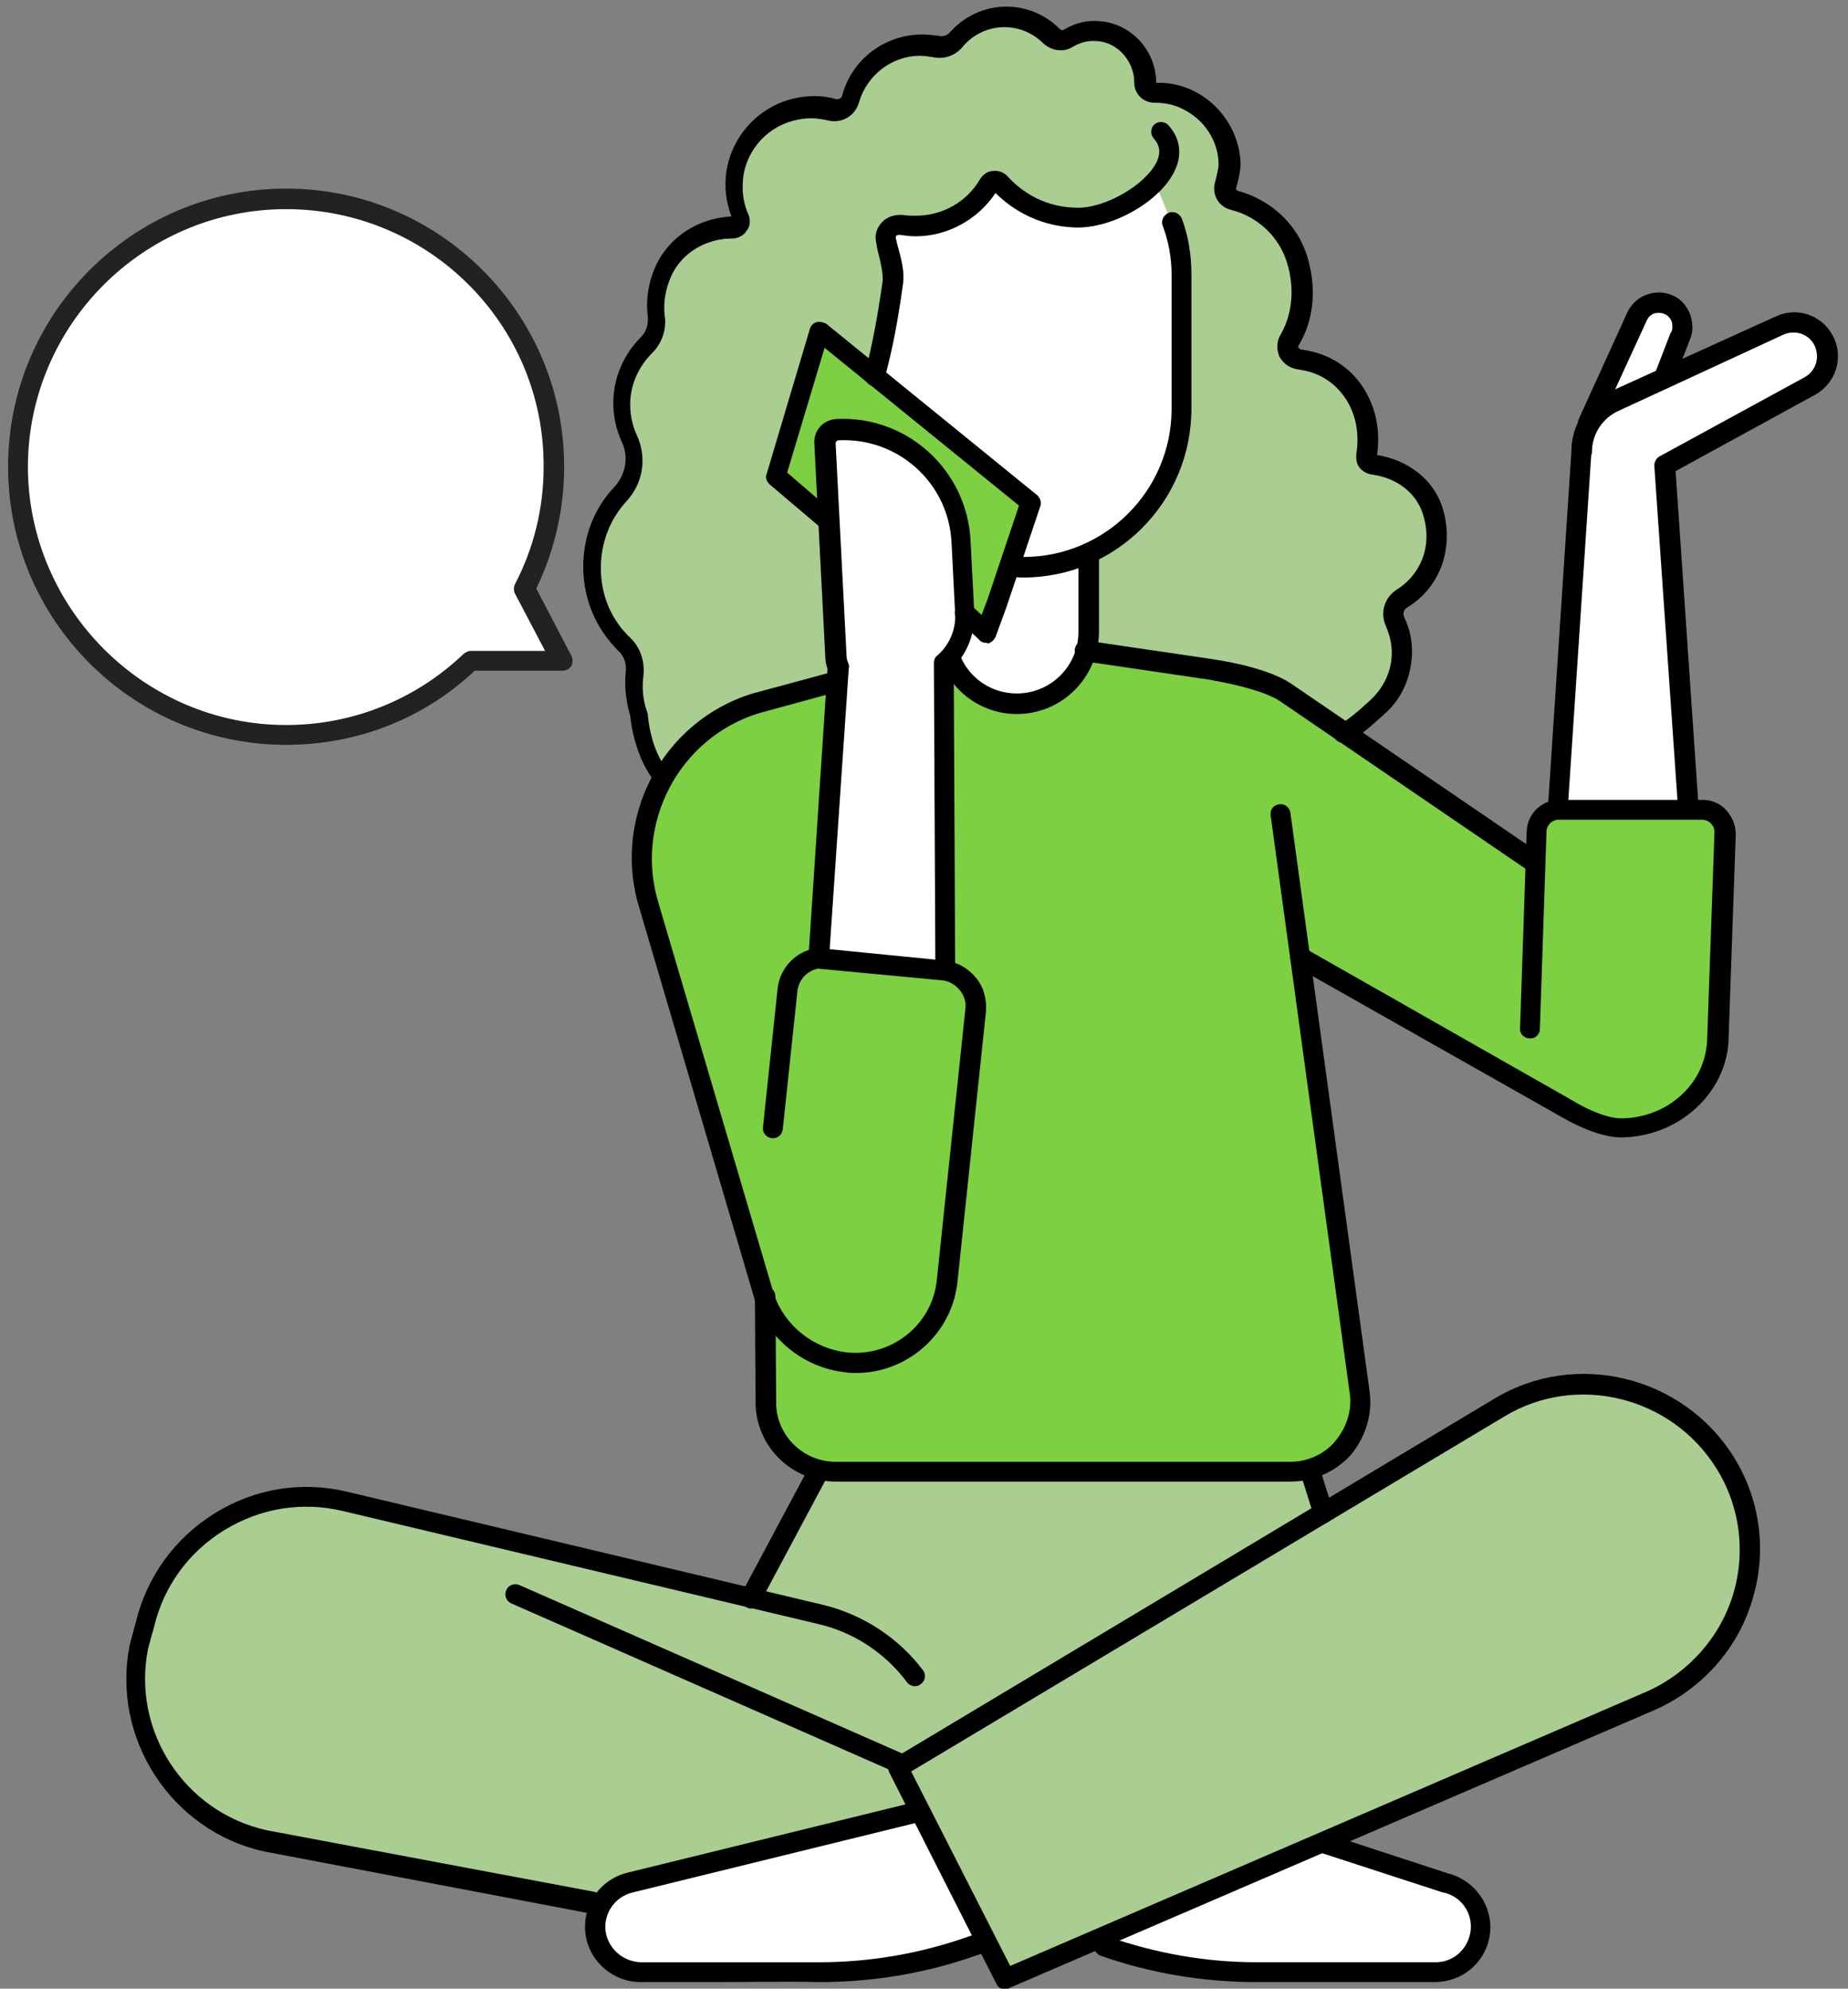
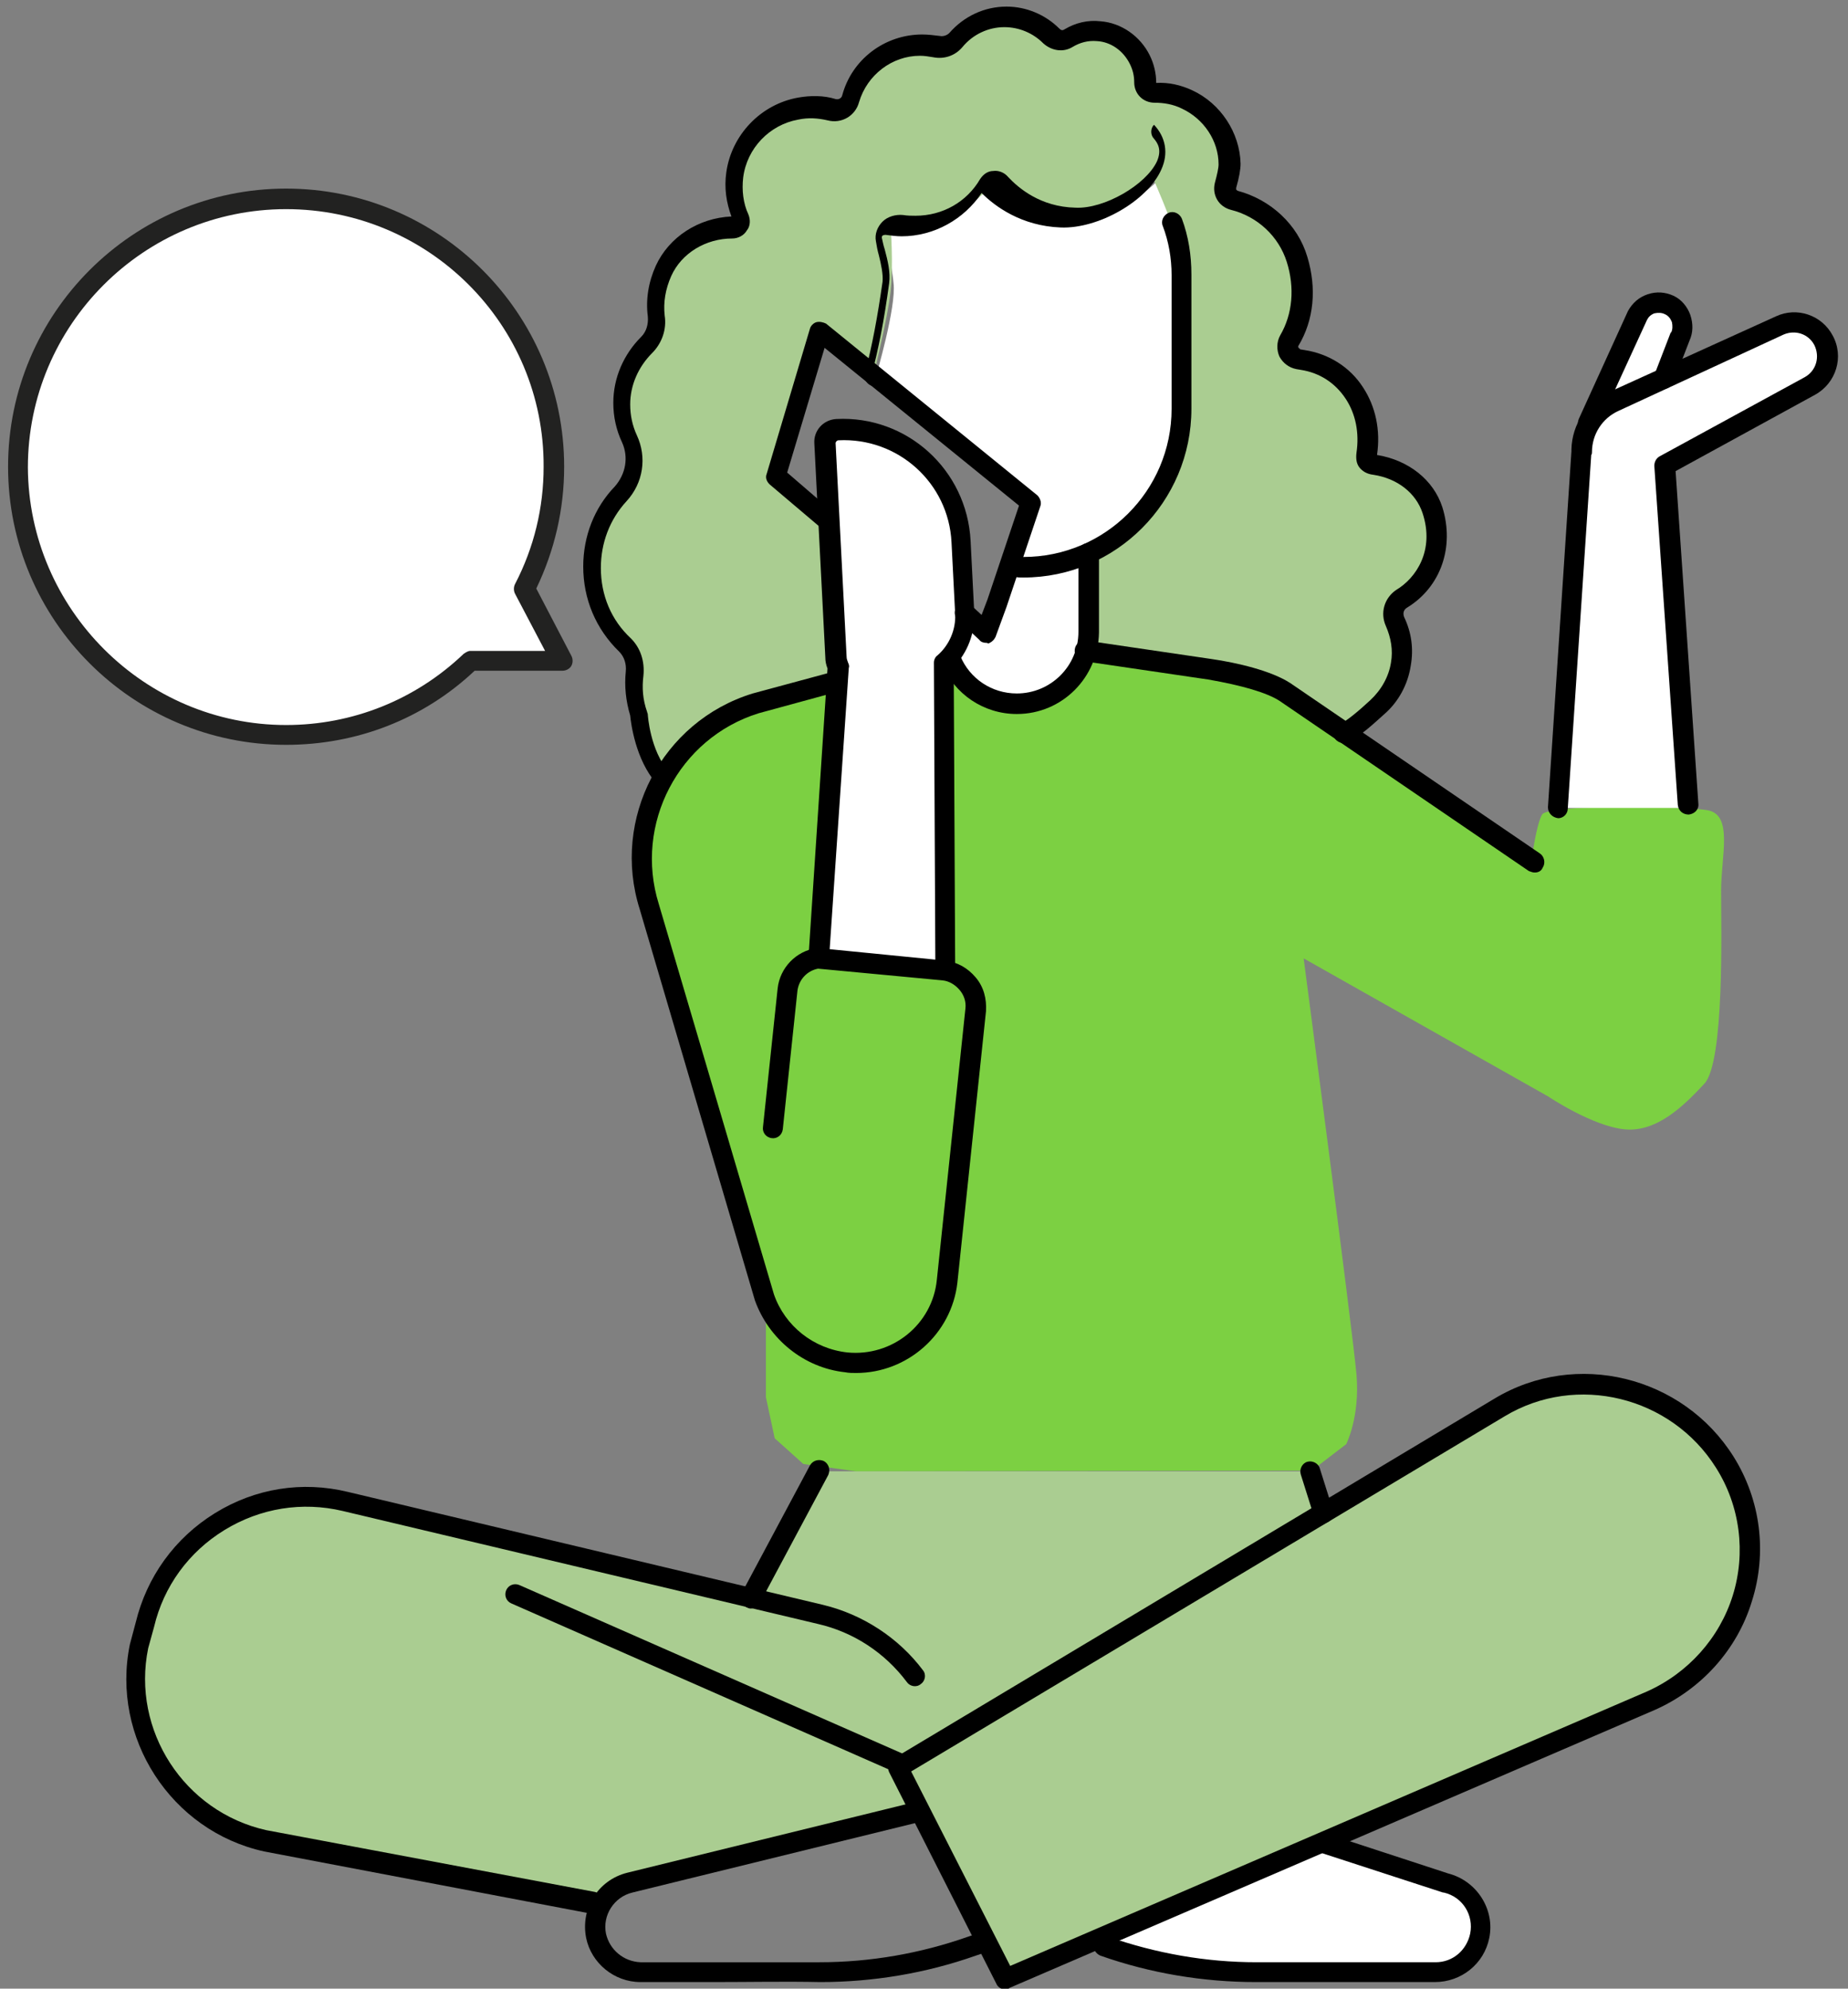
<svg xmlns="http://www.w3.org/2000/svg" version="1.1" x="0px" y="0px" viewBox="0 0 251.9 271" style="enable-background:new 0 0 251.9 271;" xml:space="preserve">
  <rect x="0" y="0" width="251.9" height="271" fill="#808080" stroke="none" />
  <style type="text/css">
	.st0{fill:#7CD042;}
	.st1{fill:#FFFFFF;}
	.st2{fill:#AACD91;}
	.st3{fill:#222221;}
</style>
  <g id="HG">
</g>
  <g id="fertig">
    <path class="st0" d="M114.1,93c0,0-13.4,2.2-15.9,4.7s-7,5.6-9.5,11.8c-2.5,6.2-0.8,10.3-0.2,13.4c0.6,3.1,15.9,54,15.9,54v13.5   l1.2,5.6l3.9,3.5l7.2,1l62.1-0.1l4.7-3.6c0,0,1.9-3.7,1.4-9.5s-7.2-56.7-7.2-56.7l33.3,18.8c0,0,6.1,4.1,10.5,4.5s8.1-3.3,10.8-6.2   c2.8-2.9,2.3-21.5,2.3-26.3c0-4.8,1.7-10.4-1.9-11c-3.7-0.6-21.7-0.8-22.5,0.6c-0.8,1.4-1.4,6-1.4,6s-27.1-18.8-29.6-20.6   c-2.6-1.8-9.6-4.1-17.2-5.3c-7.5-1.2-13.8-2.3-13.8-2.3L114.1,93z" />
-     <polygon class="st0" points="111.6,45.3 140.4,68.5 134.3,86.2 105.5,64.3  " />
    <g>
      <path class="st1" d="M111.6,130.5l2.7-39.7c0,0-3.7-32.4-1.3-32.3c2.3,0,12.2-0.4,16.2,8.5c4,8.9,2.4,15.2,2.4,15.2l2.8,4    l6.2-17.7l-21.2-17.2c0,0,2.8-9.5,2.4-12.7c-0.3-3.2-1.5-7.2-0.2-7.5c1.3-0.3,6.2,0.5,9-1.6s4.8-5.4,5.9-4.4    c1.1,1.1,9.4,7.7,14.9,4.2s6.1-4.4,6.1-4.4s3.2,5.4,3.4,9.8s0.8,22-0.3,25.5c-1.1,3.5-4.3,12-12.6,15.3c0,0,0.7,11.5,0,13.3    c-0.7,1.8-3.9,7-10,7.2c-6.1,0.2-8.3-6-8.3-6l-1.3,0.8l0.8,41.5L111.6,130.5z" />
      <path class="st1" d="M212.4,110.1h18.4L227,63.4c0,0,20.7-10.9,21.4-12.2s2-4.2-0.8-6.2s-4.4-0.8-7.8,0.7    c-3.4,1.5-12.8,5.5-12.8,5.5s2.7-6.1,2.3-7.2c-0.4-1.1-3.7-3.6-4.9-2.3s-7.8,13.1-7.9,14.8s-1.1,4-1.1,4.4    S212.4,110.1,212.4,110.1z" />
      <path class="st2" d="M178.6,200.5l1.8,5.7c0,0,24.7-18.6,35.9-17.5s17.3,7,20.1,13.3c2.8,6.3,4.3,19.2-7.7,27.8    c-12,8.6-91.8,40-91.8,40l-11.7-23c0,0-40.3,9.8-41.2,10.5s-3.1,2.2-3.1,2.2s-44.5-8.5-49.4-10s-15-10.3-12.5-25    s14.9-21.4,25.1-20.3c10.2,1.1,58.5,13.1,58.5,13.1l9-16.8H178.6z" />
      <path class="st2" d="M90.5,105.9c0,0-2.7-4.6-2.9-6.6s-0.4-7.5-0.8-8.9c-0.4-1.4-6-7.3-5.8-13.2c0.2-5.9,5.6-11.7,5.6-13.6    c0-1.9-2.3-9.5-0.9-12.4c1.4-2.9,3.9-5,3.9-8.3c0.1-3.3-0.2-8.1,4.2-10c4.4-1.9,7.7-2.6,7.3-3.5s-2.4-10.4,3.7-13.1    c6.1-2.7,10.3-1.3,10.8-2.2c0.5-0.9,3.1-7.6,7.4-7.8s6.4,0,7.4-1s7.6-3.9,10-2.6c2.4,1.4,4.6,2.7,5.4,2.3c0.8-0.4,3.9-2.1,6.3-0.4    c2.3,1.7,3.1,3.6,4.1,6.5c1.1,2.8,7.6,0.4,9.5,5.3s1,9.6,1.8,10.2s6.9,1.3,9.2,7.9c2.3,6.6-2,12.8-0.7,13.5c1.2,0.7,8.1,1,9.3,5.6    c1.2,4.7,0.3,8.5,1.3,8.9c1,0.4,7.8,1.4,9,7.5c1.3,6.1-3.6,10.2-5.2,11.9c-1.6,1.7,3.7,5.9,0,10.5c-3.8,4.7-6.6,7.5-6.6,7.5    s-9.2-8.2-13.4-8.2c-4.2,0-22.5-3.3-22.5-3.3s0.3-4.2,0.3-6.5s-0.3-6.8-0.3-6.8s9.2-4.6,11.6-13.3s1.8-25.9,0.9-29.1    c-0.9-3.2-3.1-8.1-3.1-8.1s-5.1,5.2-11.6,4.8c-6.5-0.4-9.4-4.6-9.4-4.6s0.4-0.7-3.8,2.9c-4.2,3.6-11.1,3.1-11.1,3.1s0.4,5.2,0,8.9    c-0.4,3.7-2.3,11.3-2.3,11.3l-7.7-5.9l-5.8,19.9l6.7,5.4l1.8,20.2l-0.1,2.2c0,0-13.1,1.4-17.9,6.3    C91.5,104.2,90.5,105.9,90.5,105.9z" />
-       <path class="st1" d="M125.3,246.7l9,17.7c0,0-8.8,2.3-19.3,4c-10.5,1.7-26.9,0-30.6-0.5s-5.5-8.2-0.3-10.7    C89.3,254.7,125.3,246.7,125.3,246.7z" />
      <path class="st1" d="M148.6,264.7l31.8-13.7c0,0,19.4,4.2,20.2,6.9c0.8,2.7,2.5,8.6-3.1,10.4c-5.6,1.8-33.2,0.9-36.4-0.3    C157.8,267,148.6,264.7,148.6,264.7z" />
    </g>
    <g>
      <path d="M185.7,270.1c-4.8,0-10.1,0-14.5,0c-7.2,0-14.4-1.2-21.2-3.6c-0.7-0.3-1.1-1-0.8-1.8c0.3-0.7,1-1.1,1.8-0.8    c6.6,2.3,13.4,3.5,20.3,3.5c7.8,0,18.4,0,24.4,0c2.3,0,4.2-1.6,4.7-3.9c0.5-2.5-1-5-3.6-5.6c0,0-0.1,0-0.1,0l-16.6-5.4    c-0.7-0.2-1.1-1-0.9-1.7c0.2-0.7,1-1.1,1.7-0.9l16.5,5.4c3.9,1,6.4,4.9,5.6,8.8c-0.7,3.5-3.8,6-7.4,6    C192.9,270.1,189.4,270.1,185.7,270.1z" />
      <path d="M102.3,219.2c-0.2,0-0.4-0.1-0.6-0.2c-0.7-0.4-0.9-1.2-0.6-1.9l9.3-17.4c0.4-0.7,1.2-0.9,1.9-0.6c0.7,0.4,0.9,1.2,0.6,1.9    l-9.3,17.4C103.3,219,102.8,219.2,102.3,219.2z" />
      <path d="M90.5,107.3c-0.4,0-0.8-0.2-1-0.5c-2.9-3.3-3.5-8.3-3.6-9.3c-0.6-2-0.8-4-0.6-6c0.1-1-0.2-2-0.9-2.7    c-3.2-3.1-4.9-7.2-4.9-11.6c0-4.1,1.5-8,4.3-10.9c1.5-1.7,1.9-4,1-6c-0.8-1.7-1.2-3.5-1.2-5.4c0-3.4,1.4-6.6,3.8-9    c0.7-0.7,1-1.7,0.9-2.8c-0.3-2.3,0.1-4.7,1.1-6.9c1.8-3.9,5.8-6.5,10.3-6.7c-0.7-1.9-1-3.9-0.7-6c0.7-5.1,4.7-9.3,9.8-10.2    c1.7-0.3,3.5-0.3,5.1,0.2c0.4,0.1,0.8-0.1,0.9-0.5c1.3-4.9,5.8-8.3,10.9-8.3c0.8,0,1.6,0.1,2.4,0.2c0.5,0.1,1-0.1,1.3-0.4    c2-2.3,4.8-3.6,7.8-3.6c2.7,0,5.3,1.1,7.2,3c0.2,0.2,0.4,0.3,0.7,0.1c1.5-0.9,3.2-1.3,4.9-1.1c2.8,0.2,5.4,2,6.7,4.6    c0.6,1.2,0.9,2.5,0.9,3.8c1.7-0.1,3.4,0.3,4.9,1c3.9,1.8,6.5,5.8,6.6,10c0,0.8-0.2,1.9-0.6,3.3c0,0,0,0.1,0,0.2    c0,0.1,0.1,0.1,0.2,0.2c4.5,1.2,8.2,4.6,9.5,9c1.3,4.3,0.9,8.6-1.2,12.1c-0.1,0.1,0,0.3,0,0.3c0.1,0.1,0.2,0.1,0.2,0.2l0.6,0.1    c3.3,0.5,6.2,2.3,8,5.1c1.7,2.6,2.4,5.8,1.9,9.2c4.3,0.7,7.7,3.4,8.9,7.1c1.7,5.4-0.2,10.9-4.8,13.7c-0.5,0.3-0.6,0.8-0.4,1.3    c1,2.1,1.3,4.3,0.9,6.6c-0.4,2.6-1.7,5-3.7,6.7c-0.8,0.7-3.5,3.3-5.1,3.8c-0.7,0.2-1.5-0.2-1.7-0.9c-0.2-0.7,0.2-1.5,0.9-1.7    c0.7-0.2,2.6-1.8,4.1-3.2c1.5-1.4,2.5-3.2,2.8-5.1c0.3-1.7,0-3.4-0.7-5c-0.8-1.8-0.2-3.8,1.4-4.9c2.7-1.6,5.3-5.4,3.6-10.5    c-0.9-2.7-3.4-4.7-6.7-5.2c-0.9-0.1-1.5-0.5-1.9-1c-0.4-0.5-0.5-1.2-0.4-2c0.4-2.7-0.1-5.3-1.5-7.4c-1.4-2.1-3.5-3.5-6.1-3.9    l-0.6-0.1c-1-0.2-1.8-0.8-2.3-1.7c-0.4-0.9-0.4-2,0.1-2.9c1.7-2.9,2-6.5,0.9-10c-1.1-3.5-4-6.2-7.6-7.1c-0.8-0.2-1.5-0.7-1.9-1.4    c-0.4-0.7-0.5-1.5-0.3-2.3c0.3-1.1,0.5-2,0.5-2.5c0-3.2-2-6.2-5-7.6c-1.2-0.6-2.5-0.8-3.7-0.8c-0.8,0-1.5-0.3-2-0.8    c-0.5-0.5-0.8-1.2-0.8-2c0-0.9-0.2-1.7-0.6-2.5c-0.9-1.8-2.6-3-4.5-3.1c-1.2-0.1-2.3,0.2-3.3,0.8c-1.3,0.8-2.9,0.5-4-0.5    c-1.4-1.4-3.3-2.2-5.3-2.2c-2.2,0-4.3,1-5.7,2.7c-1,1.2-2.5,1.7-4,1.4c-0.6-0.1-1.2-0.2-1.8-0.2c-3.8,0-7.2,2.6-8.3,6.3    c-0.5,1.9-2.4,3-4.3,2.5c-1.3-0.3-2.6-0.4-4-0.1c-3.9,0.7-7,3.9-7.5,7.9c-0.2,1.7,0,3.5,0.7,5c0.3,0.7,0.3,1.6-0.2,2.2    c-0.4,0.7-1.2,1.1-2,1.1c0,0,0,0,0,0c-3.6,0-6.9,2-8.3,5.1c-0.8,1.8-1.1,3.6-0.9,5.4c0.3,1.9-0.4,3.8-1.7,5.1c-1.9,1.9-3,4.4-3,7    c0,1.5,0.3,2.9,0.9,4.2c1.4,3,0.9,6.5-1.4,9c-2.3,2.5-3.5,5.7-3.5,9.1c0,3.7,1.4,7.1,4.1,9.6c1.3,1.3,1.9,3.1,1.7,5.1    c-0.2,1.6-0.1,3.2,0.5,4.9c0,0.1,0.1,0.2,0.1,0.4c0,0,0.3,4.9,2.9,7.8c0.5,0.6,0.4,1.4-0.1,1.9C91.2,107.2,90.9,107.3,90.5,107.3z     M100.2,29.5L100.2,29.5L100.2,29.5L100.2,29.5z" />
-       <path d="M221,155c-3.5,0-7.8-2.6-8-2.7l-36.4-20.6c-0.7-0.4-0.9-1.2-0.5-1.9c0.4-0.7,1.2-0.9,1.9-0.5l36.4,20.7    c1.1,0.7,4.3,2.4,6.6,2.4c0,0,0,0,0.1,0c6.3-0.1,11.4-4.8,11.6-10.7l1-28.3c0-0.5-0.2-0.9-0.5-1.2s-0.8-0.5-1.2-0.5h-19.5    c-0.9,0-1.7,0.7-1.7,1.7l-0.9,26.8c0,0.8-0.7,1.4-1.4,1.3c-0.8,0-1.4-0.7-1.3-1.4l0.9-26.8c0.1-2.4,2-4.3,4.5-4.3h19.5    c1.2,0,2.4,0.5,3.2,1.4c0.8,0.9,1.3,2,1.3,3.3l-1,28.4C235.1,149.1,228.8,154.9,221,155C221,155,221,155,221,155z" />
-       <path d="M175.9,201.9h-62c-5.8,0-10.6-4.5-10.9-10.3l-0.1-14.9c0-0.8,0.6-1.4,1.4-1.4c0,0,0,0,0,0c0.8,0,1.4,0.6,1.4,1.4l0.1,14.8    c0.2,4.3,3.8,7.7,8.1,7.7h62c2.3,0,4.6-1,6.1-2.8c1.5-1.8,2.3-4.1,2-6.4l-10.8-78.9c-0.1-0.8,0.4-1.4,1.2-1.5    c0.7-0.1,1.4,0.4,1.5,1.2l10.8,78.9c0.4,3.1-0.6,6.2-2.6,8.6C182,200.6,179,201.9,175.9,201.9z" />
      <path d="M209.2,118.9c-0.3,0-0.5-0.1-0.8-0.2l-34-23.2c-1.7-1.1-5.1-2.1-9.7-2.9l-17-2.5c-0.8-0.1-1.3-0.8-1.2-1.6    c0.1-0.8,0.8-1.3,1.6-1.2l17,2.5c3.5,0.5,8.2,1.6,10.8,3.3l34,23.2c0.6,0.4,0.8,1.3,0.4,1.9C210.1,118.7,209.7,118.9,209.2,118.9z    " />
      <path d="M116.7,187.1c-0.5,0-1,0-1.5-0.1c-5.6-0.6-10.4-4.5-12.3-9.8l-15.7-53.3c-3.9-12.3,3-25.6,15.4-29.4l11.1-3    c0.7-0.2,1.5,0.2,1.7,1c0.2,0.7-0.2,1.5-1,1.7l-11,3c-10.9,3.4-17,15.1-13.6,26l15.7,53.2c1.5,4.3,5.4,7.4,10,7.9    c6.1,0.6,11.6-3.8,12.2-9.9l3.9-37c0.1-0.9-0.2-1.8-0.8-2.5c-0.6-0.7-1.4-1.2-2.3-1.3l-17-1.6c-1.5,0.3-2.6,1.5-2.8,3l-2,18.9    c-0.1,0.8-0.8,1.3-1.5,1.2c-0.8-0.1-1.3-0.8-1.2-1.5l2-18.9c0.3-2.8,2.5-5.1,5.3-5.5c0.1,0,0.2,0,0.3,0l17.2,1.7    c1.7,0.2,3.1,1,4.2,2.3s1.5,2.9,1.4,4.6l-3.9,37C129.7,181.8,123.7,187.1,116.7,187.1z" />
      <path d="M216.5,59c-0.2,0-0.4,0-0.6-0.1c-0.7-0.3-1-1.1-0.7-1.8l6.7-14.7c0.6-1.1,1.5-1.9,2.7-2.3c1.2-0.4,2.4-0.3,3.5,0.2    c1.1,0.5,1.9,1.5,2.3,2.6c0.4,1.2,0.4,2.4-0.1,3.5l-2.2,5.7c-0.3,0.7-1.1,1.1-1.8,0.8c-0.7-0.3-1.1-1.1-0.8-1.8l2.2-5.7    c0,0,0-0.1,0.1-0.1c0.2-0.4,0.2-0.9,0.1-1.4c-0.2-0.5-0.5-0.9-1-1.1c-0.4-0.2-0.9-0.2-1.4-0.1c-0.5,0.2-0.8,0.5-1,0.9l-6.7,14.6    C217.5,58.7,217,59,216.5,59z" />
      <path d="M128.9,133.6c-0.8,0-1.4-0.6-1.4-1.4l-0.2-41.9c0-0.4,0.2-0.8,0.5-1c1.6-1.4,2.5-3.5,2.4-5.6l-0.5-9.8    c-0.4-8.1-7.3-14.3-15.4-13.9c-0.2,0-0.4,0.2-0.4,0.4l1.5,29.1c0,0.3,0.1,0.5,0.2,0.8c0.1,0.2,0.2,0.5,0.1,0.7l-2.7,39.7    c-0.1,0.8-0.7,1.3-1.5,1.3c-0.8-0.1-1.3-0.7-1.3-1.5l2.6-39.4c-0.2-0.5-0.3-1-0.3-1.5L111,60.4c-0.1-1.7,1.2-3.2,3-3.3    c9.6-0.5,17.8,6.9,18.3,16.6l0.5,9.8c0.1,2.8-0.9,5.4-2.8,7.4l0.2,41.3C130.2,132.9,129.6,133.6,128.9,133.6    C128.9,133.6,128.9,133.6,128.9,133.6z" />
      <path d="M122.6,241.6c-0.2,0-0.4,0-0.6-0.1l-52.3-23c-0.7-0.3-1-1.1-0.7-1.8c0.3-0.7,1.1-1,1.8-0.7l52.3,23c0.7,0.3,1,1.1,0.7,1.8    C123.7,241.3,123.2,241.6,122.6,241.6z" />
      <path d="M81,260.8c-0.1,0-0.2,0-0.3,0L36,252.3c-12.7-2.8-20.9-15.5-18.3-28.2l0.8-3c1.5-6.2,5.3-11.5,10.8-14.9    c5.5-3.4,11.9-4.4,18.1-2.9l64.8,15.4c5.4,1.3,10.3,4.5,13.6,8.9c0.5,0.6,0.3,1.5-0.3,1.9c-0.6,0.5-1.5,0.3-1.9-0.3    c-3-4-7.3-6.8-12.1-7.9l-64.8-15.4c-5.5-1.3-11.2-0.4-16.1,2.6c-4.9,3-8.3,7.7-9.6,13.2l-0.8,2.9c-2.3,11.2,4.9,22.3,16.1,24.8    l44.7,8.4c0.7,0.1,1.2,0.9,1.1,1.6C82.2,260.3,81.6,260.8,81,260.8z" />
      <path d="M138.6,97.3c-4.5,0-8.5-2.7-10.2-6.8c-0.3-0.7,0-1.5,0.7-1.8c0.7-0.3,1.5,0,1.8,0.7c1.3,3.1,4.3,5.1,7.7,5.1    c4.6,0,8.4-3.7,8.4-8.4V75.4c0-0.8,0.6-1.4,1.4-1.4s1.4,0.6,1.4,1.4v10.8C149.7,92.3,144.8,97.3,138.6,97.3z" />
      <path d="M139.5,78.7c-0.6,0-0.8,0-1.1-0.1l-0.5-0.1c-0.8-0.1-1.3-0.8-1.2-1.5c0.1-0.8,0.7-1.3,1.5-1.2c0.2,0,0.4,0,0.5,0.1    c0.2,0,0.4,0,0.8,0c11.1,0,20.2-9,20.2-20.2V37.5c0-2.3-0.4-4.6-1.2-6.7c-0.3-0.7,0.1-1.5,0.8-1.8c0.7-0.3,1.5,0.1,1.8,0.8    c0.9,2.4,1.3,5,1.3,7.6v18.3C162.4,68.4,152.1,78.7,139.5,78.7z" />
-       <path d="M119.3,52.6c-0.1,0-0.2,0-0.4,0c-0.7-0.2-1.2-0.9-1-1.7c1-3.9,1.7-7.6,2.4-12.5c0.1-1-0.2-2.4-0.5-3.6    c-0.2-0.7-0.3-1.3-0.4-1.9c-0.2-1,0.2-2,0.9-2.7c0.7-0.7,1.8-1,2.8-0.9c0.6,0.1,1.2,0.1,1.7,0.1c3.7,0,7-1.9,8.8-5    c0.4-0.6,1-1.1,1.8-1.1c0.7-0.1,1.5,0.2,2,0.8c1.4,1.5,4.4,4.1,9.2,4.2c3.9,0.2,9.6-3.1,11.1-6.3c0.7-1.6,0.1-2.5-0.4-3.1    c-0.5-0.5-0.5-1.4,0-1.9c0.5-0.5,1.4-0.5,1.9,0c1.6,1.7,2,3.9,1,6.1c-1.9,4.3-8.6,8.1-13.7,7.9c-5.4-0.2-9-2.9-10.8-4.7    c-2.4,3.6-6.5,5.9-10.9,5.9c-0.7,0-1.5-0.1-2.2-0.2c-0.2,0-0.4,0.1-0.4,0.1c-0.1,0.1-0.1,0.2-0.1,0.3c0.1,0.4,0.2,1,0.4,1.6    c0.4,1.5,0.8,3.1,0.6,4.6c-0.7,5.1-1.4,8.8-2.5,12.9C120.4,52.2,119.9,52.6,119.3,52.6z" />
+       <path d="M119.3,52.6c-0.1,0-0.2,0-0.4,0c-0.7-0.2-1.2-0.9-1-1.7c1-3.9,1.7-7.6,2.4-12.5c0.1-1-0.2-2.4-0.5-3.6    c-0.2-0.7-0.3-1.3-0.4-1.9c-0.2-1,0.2-2,0.9-2.7c0.7-0.7,1.8-1,2.8-0.9c0.6,0.1,1.2,0.1,1.7,0.1c3.7,0,7-1.9,8.8-5    c0.4-0.6,1-1.1,1.8-1.1c0.7-0.1,1.5,0.2,2,0.8c1.4,1.5,4.4,4.1,9.2,4.2c3.9,0.2,9.6-3.1,11.1-6.3c0.7-1.6,0.1-2.5-0.4-3.1    c-0.5-0.5-0.5-1.4,0-1.9c1.6,1.7,2,3.9,1,6.1c-1.9,4.3-8.6,8.1-13.7,7.9c-5.4-0.2-9-2.9-10.8-4.7    c-2.4,3.6-6.5,5.9-10.9,5.9c-0.7,0-1.5-0.1-2.2-0.2c-0.2,0-0.4,0.1-0.4,0.1c-0.1,0.1-0.1,0.2-0.1,0.3c0.1,0.4,0.2,1,0.4,1.6    c0.4,1.5,0.8,3.1,0.6,4.6c-0.7,5.1-1.4,8.8-2.5,12.9C120.4,52.2,119.9,52.6,119.3,52.6z" />
      <path d="M134.4,87.6c-0.3,0-0.7-0.1-0.9-0.4l-2.9-2.7c-0.6-0.5-0.6-1.4-0.1-1.9c0.5-0.6,1.4-0.6,1.9-0.1l1.4,1.3l0.8-2.1l4.3-12.8    l-26.5-21.5l-5.1,17l6.5,5.6c0.6,0.5,0.6,1.4,0.2,1.9c-0.5,0.6-1.4,0.6-1.9,0.2l-7.2-6.1c-0.4-0.4-0.6-0.9-0.4-1.4l5.9-19.8    c0.1-0.4,0.5-0.8,0.9-0.9c0.4-0.1,0.9,0,1.3,0.2l28.8,23.4c0.4,0.4,0.6,1,0.4,1.5l-4.6,13.7l-1.5,4.1c-0.2,0.4-0.5,0.7-1,0.9    C134.6,87.6,134.5,87.6,134.4,87.6z" />
      <path d="M97.2,270.1c-3.8,0-7.3,0-9.9,0c-3.6,0-6.7-2.6-7.4-6c-0.8-4,1.6-7.9,5.6-8.9l39.5-9.7c0.7-0.2,1.5,0.3,1.7,1    c0.2,0.7-0.3,1.5-1,1.7l-39.5,9.7c-2.5,0.6-4.1,3.1-3.6,5.6c0.5,2.2,2.4,3.8,4.7,3.9c6,0,16.5,0,24.4,0c6.9,0,13.8-1.2,20.3-3.5    l1.8-0.6c0.7-0.3,1.5,0.1,1.8,0.8c0.3,0.7-0.1,1.5-0.8,1.8l-1.8,0.6c-6.8,2.4-14,3.6-21.2,3.6C107.3,270,102,270.1,97.2,270.1z" />
      <path d="M137,271.1c-0.5,0-1-0.3-1.2-0.8l-14.6-28.8c-0.3-0.6-0.1-1.4,0.5-1.8l82-49.1c11.1-6.7,25.7-3.1,32.6,7.9    c3.7,5.9,4.6,13.1,2.5,19.7c-2,6.6-6.9,12-13.2,14.8c0,0,0,0,0,0l-88,37.9C137.4,271.1,137.2,271.1,137,271.1z M124.2,241.4    l13.5,26.5l86.8-37.4c5.6-2.5,9.9-7.3,11.7-13.1s1-12.2-2.3-17.4c-6.1-9.7-19-12.9-28.8-7L124.2,241.4z M225,231.8L225,231.8    L225,231.8z" />
      <path d="M212.4,111.5C212.3,111.5,212.3,111.5,212.4,111.5c-0.8-0.1-1.4-0.7-1.4-1.5l3.2-48.5c0-0.1,0-0.2,0-0.3    c0.1-3.4,2.1-6.4,5.2-7.8l22.7-10.3c2.8-1.3,6.2-0.2,7.7,2.6c1.6,2.9,0.5,6.5-2.4,8.1l-19,10.4l3.1,45.3c0.1,0.8-0.5,1.4-1.3,1.5    c-0.8,0-1.4-0.5-1.5-1.3l-3.2-46.2c0-0.5,0.2-1,0.7-1.3l19.8-10.8c1.6-0.9,2.1-2.8,1.3-4.4c-0.8-1.5-2.6-2.1-4.2-1.4L220.6,56    c-2.2,1-3.6,3.2-3.6,5.6c0,0.1,0,0.3-0.1,0.4l-3.2,48.2C213.7,110.9,213.1,111.5,212.4,111.5z" />
      <g>
        <path class="st1" d="M76.7,90.1l-5.1-9.8c2.6-5,4-10.7,4-16.7c0-20.2-16.4-36.5-36.5-36.5c-20.2,0-36.5,16.4-36.5,36.5     s16.4,36.5,36.5,36.5c9.7,0,18.6-3.8,25.1-10H76.7z" />
        <path class="st3" d="M39,101.5c-20.9,0-37.9-17-37.9-37.9s17-37.9,37.9-37.9s37.9,17,37.9,37.9c0,5.8-1.3,11.4-3.8,16.6l4.8,9.2     c0.2,0.4,0.2,0.9,0,1.3c-0.2,0.4-0.7,0.7-1.2,0.7H64.7C57.7,98,48.6,101.5,39,101.5z M39,28.5c-19.4,0-35.2,15.8-35.2,35.2     C3.9,83,19.7,98.8,39,98.8c9,0,17.6-3.4,24.2-9.7c0.3-0.2,0.6-0.4,0.9-0.4h10.2l-4.1-7.8c-0.2-0.4-0.2-0.9,0-1.3     c2.6-5,3.9-10.4,3.9-16C74.2,44.2,58.4,28.5,39,28.5z" />
      </g>
      <path d="M180.4,207.6c-0.6,0-1.1-0.4-1.3-1l-1.8-5.7c-0.2-0.7,0.2-1.5,0.9-1.7c0.7-0.2,1.5,0.2,1.7,0.9l1.8,5.7    c0.2,0.7-0.2,1.5-0.9,1.7C180.7,207.5,180.5,207.6,180.4,207.6z" />
    </g>
  </g>
</svg>